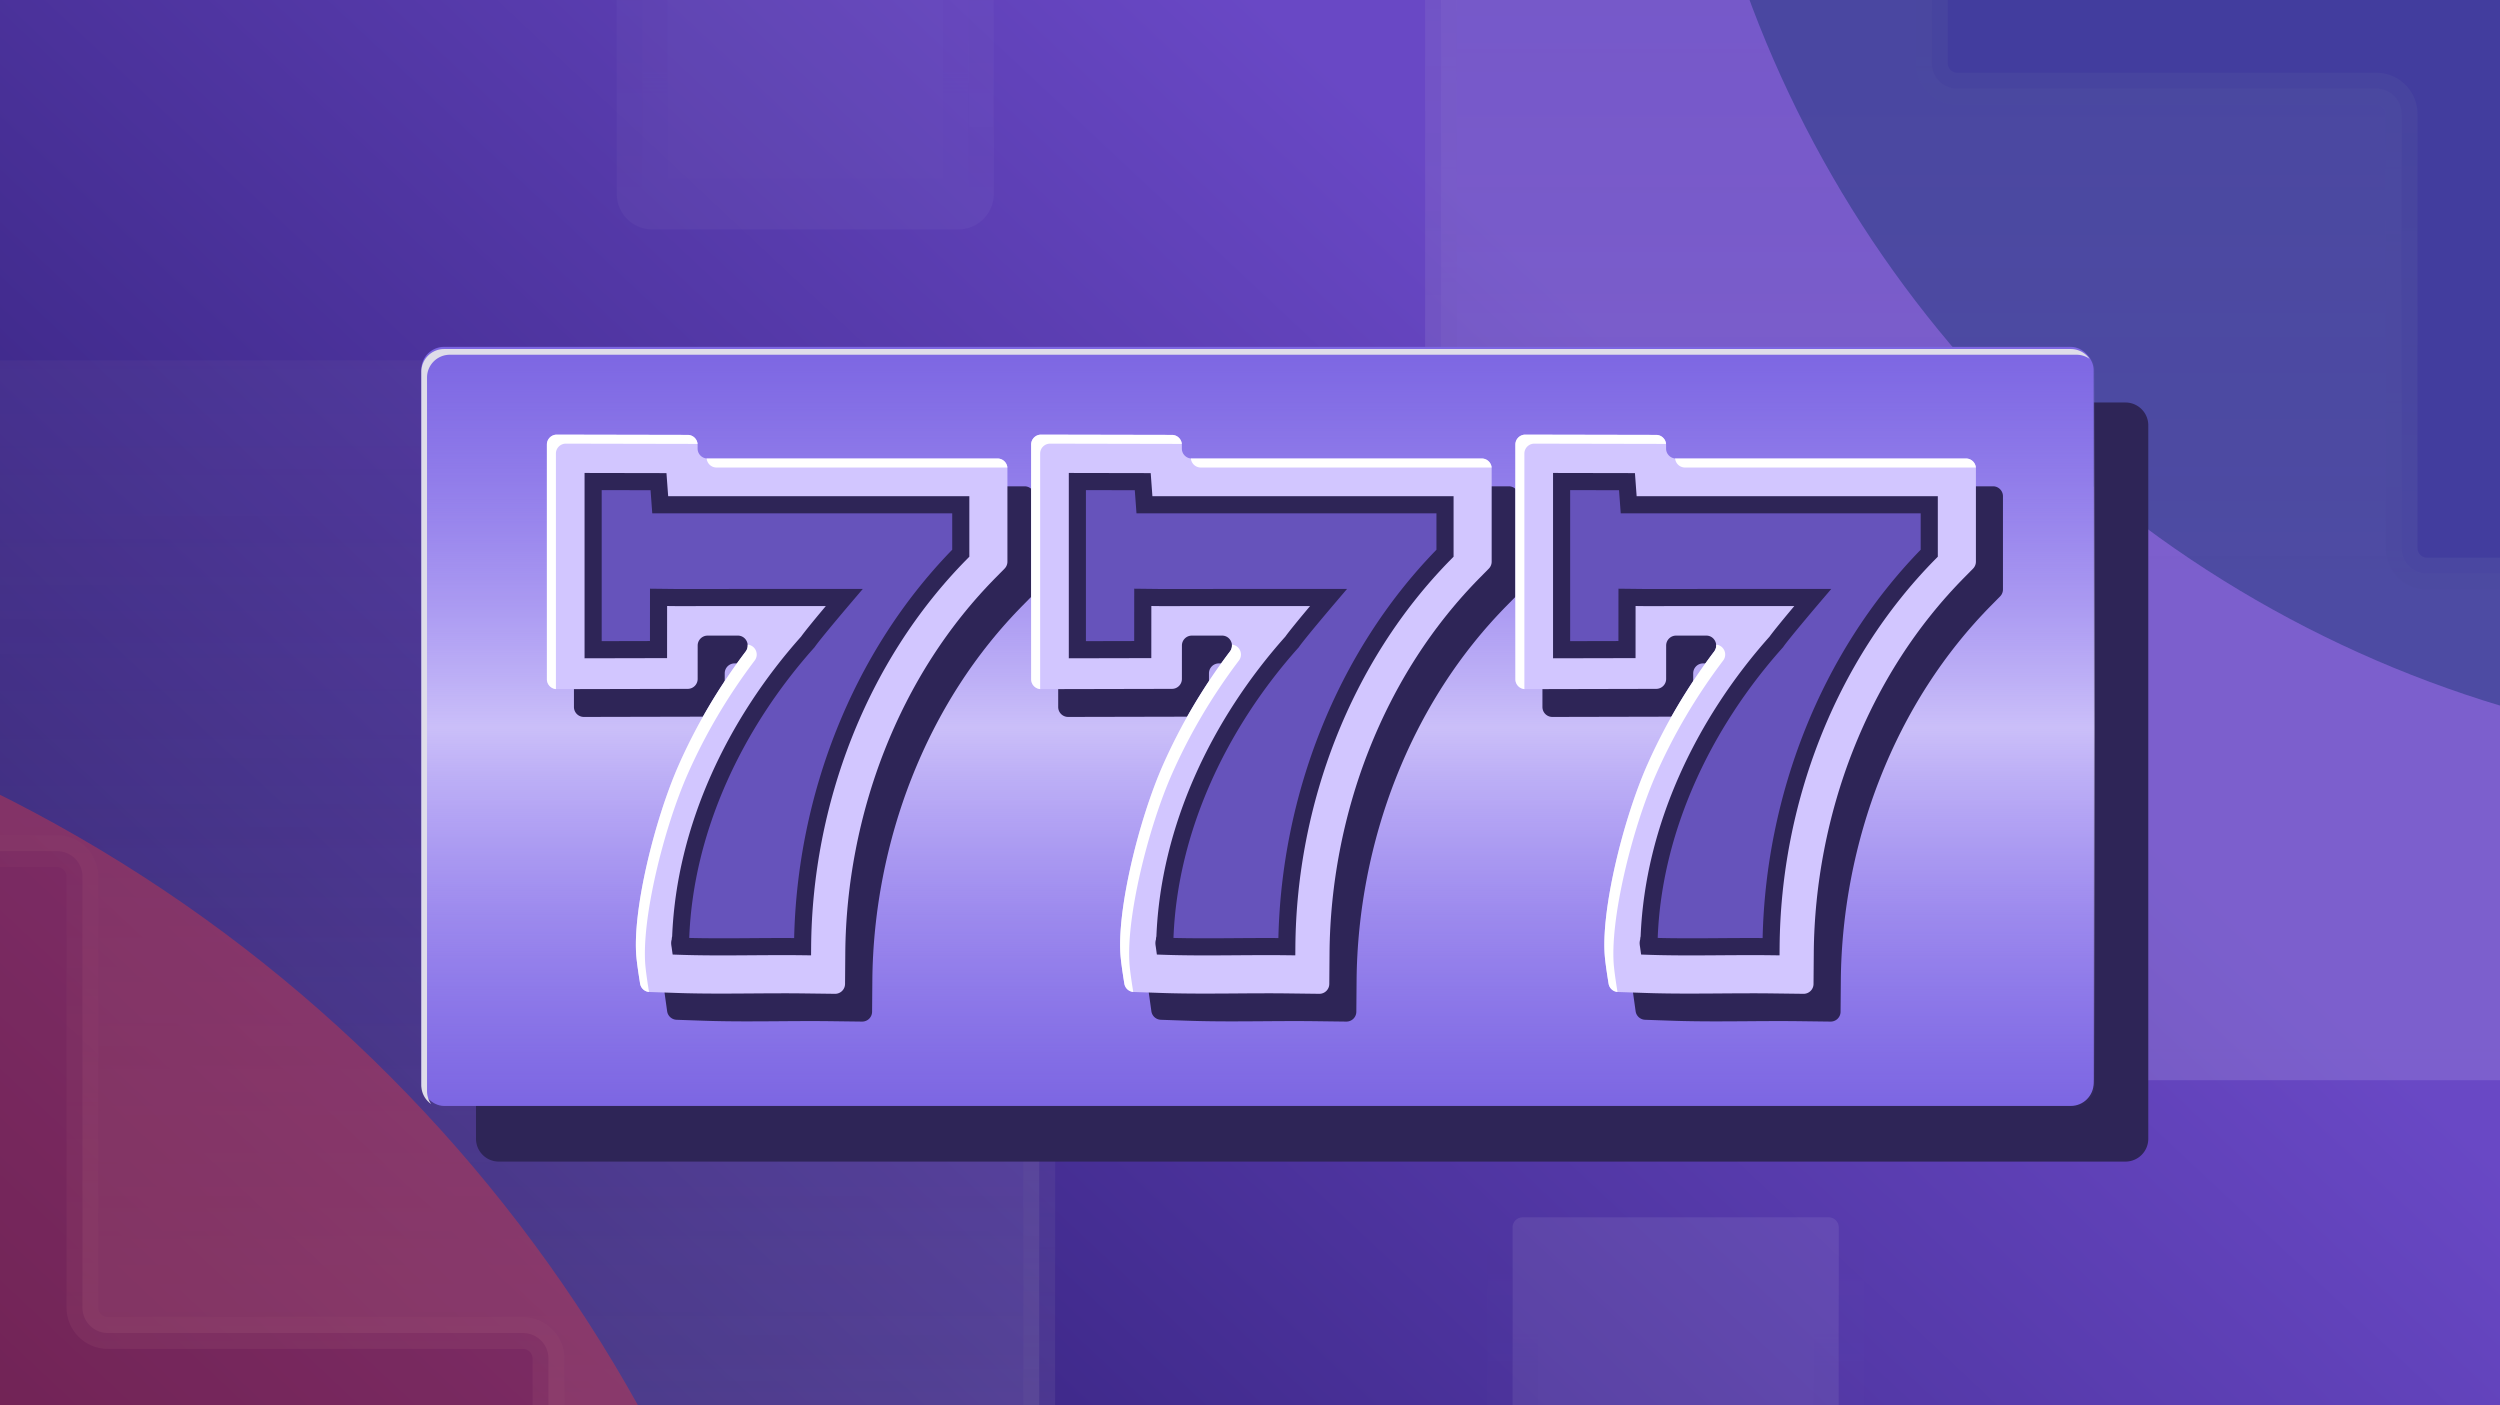
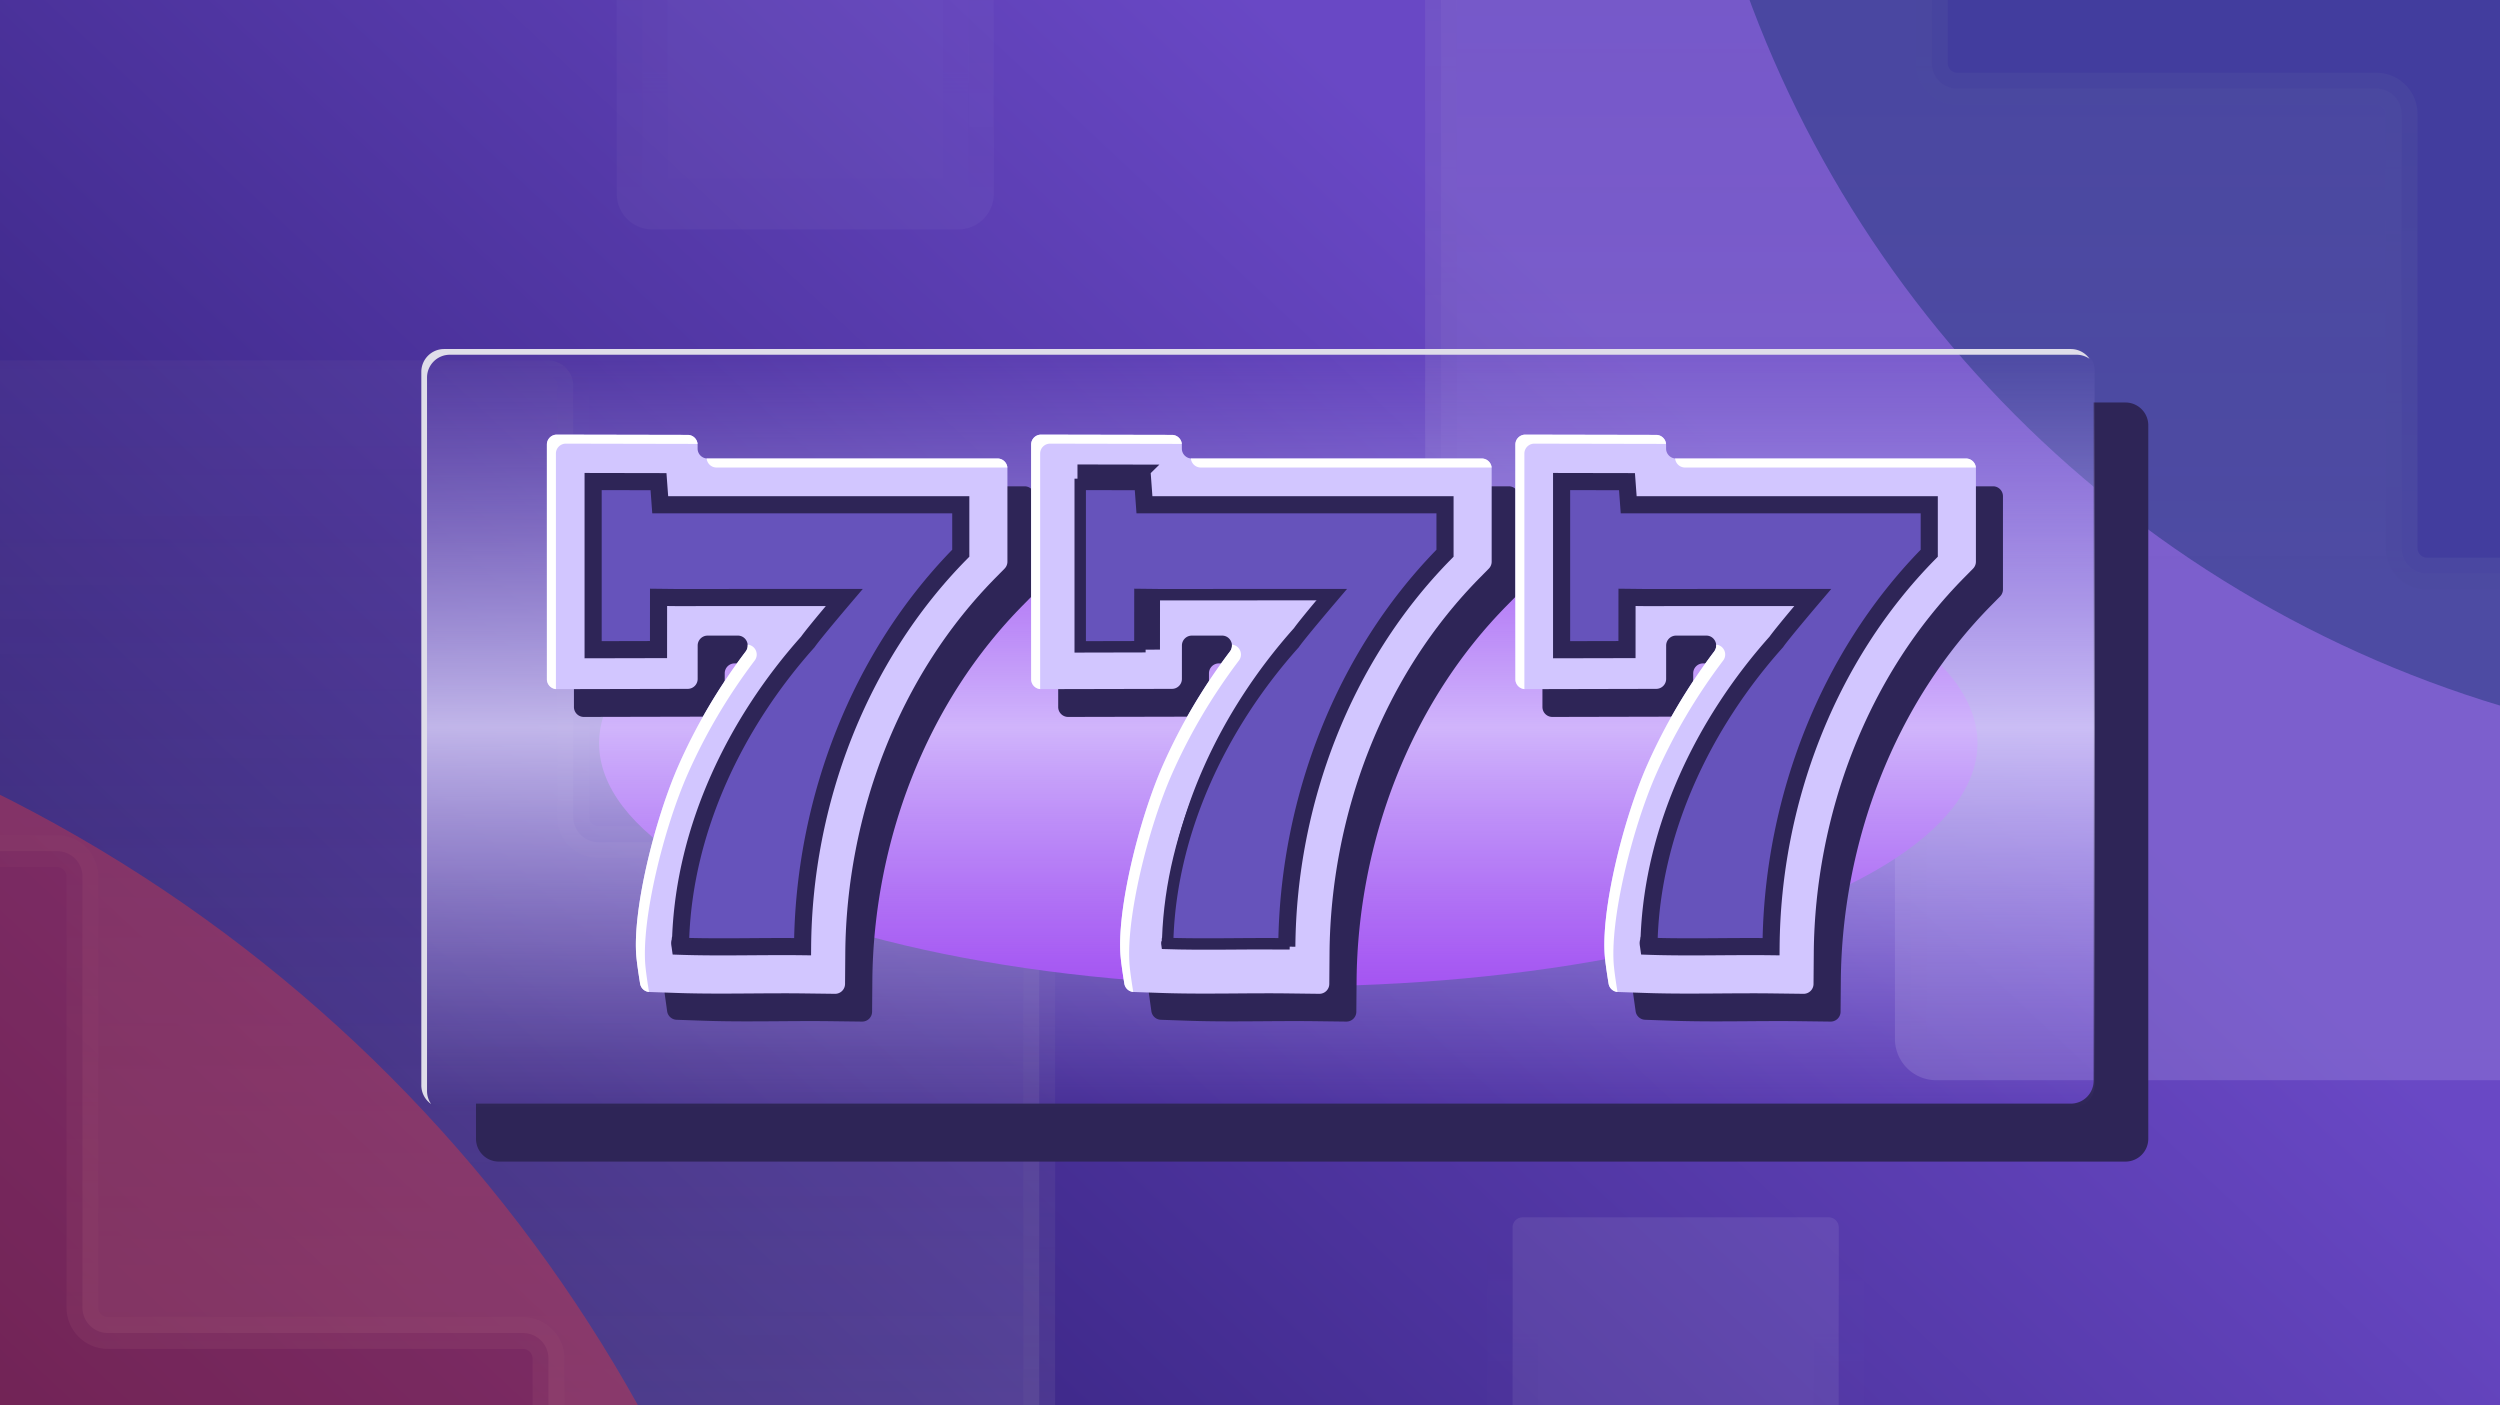
<svg xmlns="http://www.w3.org/2000/svg" width="555" height="312" fill="none">
  <g clip-path="url(#a)">
    <g clip-path="url(#b)">
      <path d="M-3.77-2.826h560.761v315.428H-3.769V-2.826z" fill="url(#c)" />
      <g opacity=".4">
        <g style="mix-blend-mode:overlay">
          <path d="M-34.592 348.023a2.23 2.23 0 002.231 2.231h99.175a2.23 2.23 0 012.23 2.23v86.583a2.23 2.23 0 01-2.23 2.231h-99.175a2.23 2.23 0 00-2.23 2.23v102.701a2.23 2.23 0 01-2.231 2.231h-83.961a2.23 2.23 0 01-2.23-2.231V443.528a2.23 2.23 0 00-2.231-2.23h-100.048a2.231 2.231 0 01-2.23-2.231v-86.583a2.23 2.23 0 012.23-2.23h100.048a2.231 2.231 0 002.231-2.231V245.331a2.23 2.23 0 012.23-2.231h83.96a2.23 2.23 0 012.231 2.231v102.692z" fill="url(#d)" />
-           <path d="M-32.36 350.254v5.652h99.174v-11.305h-99.175v5.653zm101.404 2.23h-5.653v86.583h11.306v-86.583h-5.653zm-2.23 88.814v-5.653h-99.175v11.305h99.175v-5.652zm-101.406 2.23h-5.652v102.701h11.305V443.528h-5.653zm-2.23 104.932v-5.653h-83.961v11.305h83.96v-5.652zm-86.191-2.231h5.652V443.528h-11.305v102.701h5.653zm-2.231-104.931v-5.653h-100.048v11.305h100.048v-5.652zm-102.278-2.231h5.653v-86.583h-11.306v86.583h5.653zm2.23-88.813v5.652h100.048v-11.305h-100.048v5.653zm102.279-2.231h5.652V245.331h-11.305v102.692h5.653zm2.23-104.923v5.653h83.96v-11.305h-83.96v5.652zm86.191 2.231h-5.652v102.692h11.305V245.331h-5.653zm-2.23-2.231v5.653a3.422 3.422 0 01-3.422-3.422h11.305a7.883 7.883 0 00-7.883-7.883v5.652zm-86.191 2.231h5.652a3.422 3.422 0 01-3.422 3.422v-11.305a7.883 7.883 0 00-7.883 7.883h5.653zm-2.231 104.923v5.652a7.883 7.883 0 007.883-7.883h-11.305a3.422 3.422 0 013.422-3.422v5.653zm-102.278 2.23h5.653a3.423 3.423 0 01-3.423 3.422v-11.305a7.883 7.883 0 00-7.883 7.883h5.653zm2.23 88.814v-5.653a3.423 3.423 0 013.423 3.422h-11.306a7.883 7.883 0 007.883 7.883v-5.652zm102.279 2.23h5.652a7.883 7.883 0 00-7.883-7.883v11.305a3.422 3.422 0 01-3.422-3.422h5.653zm2.23 104.932v-5.653a3.422 3.422 0 013.422 3.422h-11.305a7.883 7.883 0 007.883 7.883v-5.652zm86.191-2.231h-5.652a3.422 3.422 0 013.422-3.422v11.305a7.883 7.883 0 007.883-7.883h-5.653zm2.231-104.931v-5.653a7.883 7.883 0 00-7.883 7.883h11.305a3.422 3.422 0 01-3.422 3.422v-5.652zm101.405-2.231h-5.653a3.422 3.422 0 013.423-3.422v11.305a7.883 7.883 0 007.883-7.883h-5.653zm-2.23-88.813v5.652a3.422 3.422 0 01-3.423-3.422h11.306a7.883 7.883 0 00-7.883-7.883v5.653zm-99.175 0v-5.653a3.422 3.422 0 013.422 3.422h-11.305a7.883 7.883 0 007.883 7.883v-5.652z" fill="url(#e)" />
        </g>
        <g style="mix-blend-mode:overlay" opacity=".2">
          <path d="M408.198 355.761c0 1.232.999 2.231 2.231 2.231h80.399a2.23 2.23 0 012.231 2.23v70.087a2.231 2.231 0 01-2.231 2.231h-80.399a2.23 2.23 0 00-2.231 2.23v83.283a2.23 2.23 0 01-2.23 2.231h-67.94a2.231 2.231 0 01-2.231-2.231V434.77a2.23 2.23 0 00-2.231-2.23h-81.111a2.23 2.23 0 01-2.23-2.231v-70.087a2.23 2.23 0 012.23-2.23h81.111a2.231 2.231 0 002.231-2.231v-83.28c0-1.232.999-2.231 2.231-2.231h67.94a2.23 2.23 0 012.23 2.231v83.28z" fill="#fff" />
          <path d="M410.429 357.992v5.652h80.399v-11.305h-80.399v5.653zm82.63 2.23h-5.653v70.087h11.306v-70.087h-5.653zm-2.231 72.318v-5.653h-80.399v11.305h80.399v-5.652zm-82.63 2.23h-5.652v83.283h11.305V434.77h-5.653zm-2.23 85.514v-5.653h-67.94v11.305h67.94v-5.652zm-70.171-2.231h5.653V434.77h-11.306v83.283h5.653zm-2.231-85.513v-5.653h-81.111v11.305h81.111v-5.652zm-83.341-2.231h5.653v-70.087h-11.306v70.087h5.653zm2.23-72.317v5.652h81.111v-11.305h-81.111v5.653zm83.342-2.231h5.653v-83.28h-11.306v83.28h5.653zm2.231-85.511v5.653h67.94v-11.305h-67.94v5.652zm70.17 2.231h-5.652v83.28h11.305v-83.28h-5.653zm-2.23-2.231v5.653a3.422 3.422 0 01-3.422-3.422h11.305a7.883 7.883 0 00-7.883-7.883v5.652zm-70.171 2.231h5.653a3.422 3.422 0 01-3.422 3.422v-11.305a7.883 7.883 0 00-7.884 7.883h5.653zm-2.231 85.511v5.652a7.883 7.883 0 007.884-7.883h-11.306a3.422 3.422 0 013.422-3.422v5.653zm-83.341 2.23h5.653a3.423 3.423 0 01-3.423 3.422v-11.305a7.883 7.883 0 00-7.883 7.883h5.653zm2.23 72.318v-5.653a3.423 3.423 0 013.423 3.422h-11.306a7.883 7.883 0 007.883 7.883v-5.652zm83.342 2.23h5.653a7.883 7.883 0 00-7.884-7.883v11.305a3.422 3.422 0 01-3.422-3.422h5.653zm2.231 85.514v-5.653a3.422 3.422 0 013.422 3.422h-11.306a7.883 7.883 0 007.884 7.883v-5.652zm70.17-2.231h-5.652a3.422 3.422 0 013.422-3.422v11.305a7.883 7.883 0 007.883-7.883h-5.653zm2.231-85.513v-5.653a7.883 7.883 0 00-7.883 7.883h11.305a3.422 3.422 0 01-3.422 3.422v-5.652zm82.63-2.231h-5.653a3.422 3.422 0 013.422-3.422v11.305a7.883 7.883 0 007.884-7.883h-5.653zm-2.231-72.317v5.652a3.422 3.422 0 01-3.422-3.422h11.306a7.883 7.883 0 00-7.884-7.883v5.653zm-80.399 0v-5.653a3.422 3.422 0 013.422 3.422h-11.305a7.883 7.883 0 007.883 7.883v-5.652z" fill="url(#f)" />
        </g>
        <g style="mix-blend-mode:overlay" opacity=".8">
          <path d="M23.947 295.928a5.646 5.646 0 01-5.646-5.646v-95.684a5.646 5.646 0 00-5.647-5.646h-182.85a5.646 5.646 0 00-5.646 5.646v95.684a5.646 5.646 0 01-5.646 5.646h-93.005a5.647 5.647 0 00-5.647 5.647v187.464a5.646 5.646 0 005.647 5.646h93.005a5.646 5.646 0 015.646 5.647v96.351a5.646 5.646 0 005.646 5.646h182.85a5.646 5.646 0 005.647-5.646v-96.351a5.647 5.647 0 015.646-5.647h92.16a5.646 5.646 0 005.647-5.646V301.575a5.647 5.647 0 00-5.647-5.647h-92.16zM230.705 597.99a5.646 5.646 0 01-5.646 5.647h-92.16a5.646 5.646 0 00-5.647 5.646v96.351a5.646 5.646 0 01-5.646 5.647h-400.753a5.647 5.647 0 01-5.647-5.647v-96.351a5.646 5.646 0 00-5.646-5.646h-93.005a5.646 5.646 0 01-5.646-5.647V192.623a5.646 5.646 0 015.646-5.646h93.005a5.646 5.646 0 005.646-5.647V85.646A5.647 5.647 0 01-279.147 80h400.753a5.646 5.646 0 015.646 5.646v95.684a5.647 5.647 0 005.647 5.647h92.16a5.646 5.646 0 015.646 5.646V597.99z" fill="url(#g)" />
          <path d="M23.947 295.928a5.646 5.646 0 01-5.646-5.646v-95.684a5.646 5.646 0 00-5.647-5.646h-182.85a5.646 5.646 0 00-5.646 5.646v95.684a5.646 5.646 0 01-5.646 5.646h-93.005a5.647 5.647 0 00-5.647 5.647v187.464a5.646 5.646 0 005.647 5.646h93.005a5.646 5.646 0 015.646 5.647v96.351a5.646 5.646 0 005.646 5.646h182.85a5.646 5.646 0 005.647-5.646v-96.351a5.647 5.647 0 015.646-5.647h92.16a5.646 5.646 0 005.647-5.646V301.575a5.647 5.647 0 00-5.647-5.647h-92.16zM230.705 597.99a5.646 5.646 0 01-5.646 5.647h-92.16a5.646 5.646 0 00-5.647 5.646v96.351a5.646 5.646 0 01-5.646 5.647h-400.753a5.647 5.647 0 01-5.647-5.647v-96.351a5.646 5.646 0 00-5.646-5.646h-93.005a5.646 5.646 0 01-5.646-5.647V192.623a5.646 5.646 0 015.646-5.646h93.005a5.646 5.646 0 005.646-5.647V85.646A5.647 5.647 0 01-279.147 80h400.753a5.646 5.646 0 015.646 5.646v95.684a5.647 5.647 0 005.647 5.647h92.16a5.646 5.646 0 015.646 5.646V597.99z" stroke="url(#h)" stroke-width="7.058" />
        </g>
      </g>
      <g opacity=".2">
        <g style="mix-blend-mode:overlay">
-           <path d="M674.408-126.977a2.23 2.23 0 002.231 2.23h99.175a2.23 2.23 0 012.23 2.231v86.583a2.23 2.23 0 01-2.23 2.23h-99.175a2.23 2.23 0 00-2.231 2.231v102.7a2.23 2.23 0 01-2.23 2.232h-83.961a2.23 2.23 0 01-2.23-2.231V-31.472a2.23 2.23 0 00-2.231-2.23H483.708a2.23 2.23 0 01-2.23-2.231v-86.583c0-1.232.999-2.231 2.23-2.231h100.048a2.23 2.23 0 002.231-2.23v-102.692a2.23 2.23 0 012.23-2.231h83.961a2.23 2.23 0 012.23 2.231v102.692z" fill="url(#i)" />
          <path d="M676.639-124.747v5.653h99.175v-11.305h-99.175v5.652zm101.405 2.231h-5.653v86.583h11.306v-86.583h-5.653zm-2.23 88.813v-5.652h-99.175v11.305h99.175v-5.653zm-101.406 2.231h-5.652v102.7h11.305v-102.7h-5.653zm-2.23 104.931v-5.652h-83.961v11.305h83.961V73.46zm-86.191-2.23h5.652V-31.472h-11.305v102.7h5.653zm-2.231-104.932v-5.652H483.708v11.305h100.048v-5.653zm-102.278-2.23h5.653v-86.583h-11.306v86.583h5.653zm2.23-88.814v5.653h100.048v-11.305H483.708v5.652zm102.279-2.23h5.652v-102.692h-11.305v102.692h5.653zm2.23-104.923v5.653h83.961v-11.306h-83.961v5.653zm86.191 2.231h-5.652v102.692h11.305v-102.692h-5.653zm-2.23-2.231v5.653a3.422 3.422 0 01-3.422-3.422h11.305a7.883 7.883 0 00-7.883-7.884v5.653zm-86.191 2.231h5.652a3.422 3.422 0 01-3.422 3.422v-11.306a7.883 7.883 0 00-7.883 7.884h5.653zm-2.231 104.922v5.653a7.883 7.883 0 007.883-7.883h-11.305a3.422 3.422 0 013.422-3.422v5.652zm-102.278 2.231h5.653a3.423 3.423 0 01-3.423 3.422v-11.305a7.883 7.883 0 00-7.883 7.883h5.653zm2.23 88.813v-5.652a3.423 3.423 0 013.423 3.422h-11.306a7.884 7.884 0 007.883 7.883v-5.653zm102.279 2.231h5.652a7.883 7.883 0 00-7.883-7.883v11.305a3.422 3.422 0 01-3.422-3.422h5.653zm2.23 104.931v-5.652a3.422 3.422 0 013.422 3.422h-11.305a7.883 7.883 0 007.883 7.883V73.46zm86.191-2.23h-5.652a3.422 3.422 0 013.422-3.422v11.305a7.883 7.883 0 007.883-7.883h-5.653zm2.231-104.932v-5.652a7.883 7.883 0 00-7.883 7.883h11.305a3.422 3.422 0 01-3.422 3.422v-5.653zm101.405-2.23h-5.653a3.423 3.423 0 013.423-3.422v11.305a7.884 7.884 0 007.883-7.883h-5.653zm-2.23-88.814v5.653a3.423 3.423 0 01-3.423-3.422h11.306a7.883 7.883 0 00-7.883-7.883v5.652zm-99.175 0v-5.652a3.422 3.422 0 013.422 3.422h-11.305a7.883 7.883 0 007.883 7.883v-5.653z" fill="url(#j)" />
        </g>
        <g style="mix-blend-mode:overlay" opacity=".2">
          <path d="M214.976-119.24a2.23 2.23 0 002.231 2.23h80.398c1.232 0 2.231.999 2.231 2.231v70.087a2.23 2.23 0 01-2.231 2.231h-80.398a2.23 2.23 0 00-2.231 2.23v83.284a2.23 2.23 0 01-2.23 2.23h-67.941a2.23 2.23 0 01-2.231-2.23V-40.23a2.23 2.23 0 00-2.231-2.23H59.231A2.23 2.23 0 0157-44.693v-70.087a2.23 2.23 0 012.23-2.231h81.113a2.23 2.23 0 002.231-2.23v-83.281c0-1.232.999-2.231 2.231-2.231h67.941a2.23 2.23 0 012.23 2.231v83.281z" fill="#fff" />
          <path d="M217.207-117.01v5.653h80.398v-11.306h-80.398v5.653zm82.629 2.231h-5.653v70.087h11.306v-70.087h-5.653zm-2.231 72.318v-5.653h-80.398v11.306h80.398v-5.653zm-82.629 2.23h-5.652v83.284h11.305V-40.23h-5.653zm-2.23 85.514V39.63h-67.941v11.306h67.941v-5.653zm-70.172-2.23h5.653V-40.23h-11.306v83.283h5.653zm-2.231-85.514v-5.653H59.231v11.306h81.112v-5.653zM57-44.69h5.653v-70.088H51.347v70.087H57zm2.23-72.319v5.653h81.113v-11.306H59.231v5.653zm83.344-2.23h5.653v-83.281h-11.306v83.281h5.653zm2.231-85.512v5.653h67.941v-11.306h-67.941v5.653zm70.171 2.231h-5.652v83.281h11.305v-83.281h-5.653zm-2.23-2.231v5.653a3.422 3.422 0 01-3.422-3.422h11.305a7.883 7.883 0 00-7.883-7.884v5.653zm-70.172 2.231h5.653a3.422 3.422 0 01-3.422 3.422v-11.306a7.884 7.884 0 00-7.884 7.884h5.653zm-2.231 85.511v5.653a7.884 7.884 0 007.884-7.883h-11.306a3.423 3.423 0 013.422-3.423v5.653zM57-114.779h5.653a3.422 3.422 0 01-3.422 3.422v-11.306a7.884 7.884 0 00-7.884 7.884H57zm2.23 72.318v-5.653a3.422 3.422 0 013.423 3.422H51.347a7.883 7.883 0 007.883 7.884v-5.653zm83.344 2.23h5.653a7.884 7.884 0 00-7.884-7.883v11.306a3.422 3.422 0 01-3.422-3.422h5.653zm2.231 85.514V39.63a3.422 3.422 0 013.422 3.423h-11.306a7.884 7.884 0 007.884 7.883v-5.653zm70.171-2.23h-5.652a3.422 3.422 0 013.422-3.423v11.306a7.883 7.883 0 007.883-7.883h-5.653zm2.231-85.514v-5.653a7.883 7.883 0 00-7.883 7.884h11.305a3.422 3.422 0 01-3.422 3.422v-5.653zm82.629-2.23h-5.653a3.422 3.422 0 013.422-3.423v11.306a7.884 7.884 0 007.884-7.884h-5.653zm-2.231-72.319v5.653a3.422 3.422 0 01-3.422-3.422h11.306a7.884 7.884 0 00-7.884-7.884v5.653zm-80.398 0v-5.653a3.423 3.423 0 013.422 3.423h-11.305a7.883 7.883 0 007.883 7.883v-5.653z" fill="url(#k)" />
        </g>
        <g style="mix-blend-mode:overlay" opacity=".8">
          <path d="M732.947-179.072a5.646 5.646 0 01-5.646-5.646v-95.684a5.646 5.646 0 00-5.647-5.646h-182.85a5.646 5.646 0 00-5.646 5.646v95.684a5.646 5.646 0 01-5.646 5.646h-93.005a5.647 5.647 0 00-5.647 5.647V14.039a5.647 5.647 0 005.647 5.646h93.005a5.646 5.646 0 015.646 5.646v96.352a5.646 5.646 0 005.646 5.646h182.85a5.646 5.646 0 005.647-5.646V25.331a5.646 5.646 0 015.646-5.646h92.16a5.647 5.647 0 005.647-5.646v-187.464a5.647 5.647 0 00-5.647-5.647h-92.16zM939.705 122.99a5.646 5.646 0 01-5.646 5.647h-92.16a5.646 5.646 0 00-5.647 5.646v96.351a5.646 5.646 0 01-5.646 5.647H429.853a5.647 5.647 0 01-5.647-5.647v-96.351a5.646 5.646 0 00-5.646-5.646h-93.005a5.646 5.646 0 01-5.646-5.647v-405.367a5.646 5.646 0 015.646-5.646h93.005a5.646 5.646 0 005.646-5.647v-95.684a5.646 5.646 0 015.647-5.646h400.753a5.646 5.646 0 015.646 5.646v95.684a5.647 5.647 0 005.647 5.647h92.16a5.646 5.646 0 015.646 5.646V122.99z" fill="url(#l)" />
          <path d="M732.947-179.072a5.646 5.646 0 01-5.646-5.646v-95.684a5.646 5.646 0 00-5.647-5.646h-182.85a5.646 5.646 0 00-5.646 5.646v95.684a5.646 5.646 0 01-5.646 5.646h-93.005a5.647 5.647 0 00-5.647 5.647V14.039a5.647 5.647 0 005.647 5.646h93.005a5.646 5.646 0 015.646 5.646v96.352a5.646 5.646 0 005.646 5.646h182.85a5.646 5.646 0 005.647-5.646V25.331a5.646 5.646 0 015.646-5.646h92.16a5.647 5.647 0 005.647-5.646v-187.464a5.647 5.647 0 00-5.647-5.647h-92.16zM939.705 122.99a5.646 5.646 0 01-5.646 5.647h-92.16a5.646 5.646 0 00-5.647 5.646v96.351a5.646 5.646 0 01-5.646 5.647H429.853a5.647 5.647 0 01-5.647-5.647v-96.351a5.646 5.646 0 00-5.646-5.646h-93.005a5.646 5.646 0 01-5.646-5.647v-405.367a5.646 5.646 0 015.646-5.646h93.005a5.646 5.646 0 005.646-5.647v-95.684a5.646 5.646 0 015.647-5.646h400.753a5.646 5.646 0 015.646 5.646v95.684a5.647 5.647 0 005.647 5.647h92.16a5.646 5.646 0 015.646 5.646V122.99z" stroke="url(#m)" stroke-width="7.058" />
        </g>
      </g>
      <g opacity=".4" filter="url(#n)">
        <circle cx="629.204" cy="-89.204" r="256.796" fill="#072C64" />
      </g>
      <g style="mix-blend-mode:soft-light" opacity=".4" filter="url(#o)">
        <circle cx="-148.706" cy="473.602" r="332.294" fill="#E3373D" />
      </g>
    </g>
    <g filter="url(#p)">
      <ellipse cx="286" cy="165" rx="153" ry="54" fill="#9933ED" />
    </g>
    <path d="M471.852 89.355a5.068 5.068 0 015.068 5.068v158.383a5.068 5.068 0 01-5.068 5.068H110.74a5.07 5.07 0 01-5.069-5.068v-7.801h354.044a5.07 5.07 0 005.069-5.068V89.354h7.068z" fill="#2E2557" />
-     <rect x="93.535" y="77" width="371.249" height="168.519" rx="5.068" fill="#7C66E2" />
    <rect opacity=".8" x="94" y="77" width="371" height="169" rx="5.068" fill="url(#q)" />
    <path d="M459.716 77.485c1.723 0 3.244.862 4.16 2.176a5.046 5.046 0 00-2.894-.908H99.87A5.068 5.068 0 0094.8 83.82v158.383c0 1.075.336 2.072.907 2.892a5.061 5.061 0 01-2.173-4.158V82.554c0-2.8 2.27-5.069 5.068-5.069h361.113z" fill="#DFDDE9" />
    <path d="M184.248 226.704a340.79 340.79 0 00-4.349-.024c-2.276 0-4.625.016-6.898.033a956.79 956.79 0 01-7.021.033c-3.848 0-6.964-.046-9.805-.146l-5.967-.209a2.2 2.2 0 01-2.104-1.895l-.805-5.74c-.235-1.426-.222-2.766.033-4.018l.024-.18a1.6 1.6 0 00.019-.198c.595-12.828 3.721-25.722 9.296-38.347 3.911-8.854 8.897-17.299 14.875-25.21 1.098-1.454.067-3.534-1.755-3.534l-6.7.004a2.202 2.202 0 00-2.202 2.202l-.004 7.417a2.203 2.203 0 01-2.198 2.203l-29.063.065a2.204 2.204 0 01-2.208-2.203v-52.096c0-1.219.99-2.204 2.208-2.202l29.052.059a2.202 2.202 0 012.198 2.199v.843a2.206 2.206 0 002.204 2.199h64.373c1.217 0 2.203.985 2.203 2.202v20.694c0 .579-.228 1.136-.634 1.548l-1.975 2.003c-10.561 10.709-18.862 23.611-24.673 38.351-5.577 14.15-8.589 29.681-8.711 44.917l-.056 6.935a2.202 2.202 0 01-2.23 2.185l-7.127-.09z" fill="#2E2557" />
    <path d="M178.243 220.536a341.06 341.06 0 00-4.35-.024c-2.276 0-4.625.017-6.897.033-2.303.017-4.682.033-7.022.033-3.848 0-6.964-.046-9.804-.146l-5.968-.209a2.202 2.202 0 01-2.104-1.895s-.582-3.487-.805-5.74c-1.009-10.241 4.046-30.682 9.372-42.743 3.911-8.854 8.897-17.299 14.875-25.21 1.099-1.454.067-3.534-1.755-3.534l-6.699.004a2.202 2.202 0 00-2.203 2.202l-.003 7.417a2.204 2.204 0 01-2.199 2.203l-29.062.065a2.204 2.204 0 01-2.208-2.203V98.693c0-1.218.989-2.204 2.208-2.202l29.051.059a2.203 2.203 0 012.199 2.199v.843a2.205 2.205 0 002.204 2.199h64.373a2.2 2.2 0 012.202 2.202v20.695c0 .578-.227 1.135-.634 1.547l-1.975 2.003c-10.561 10.709-18.862 23.611-24.672 38.351-5.577 14.15-8.59 29.682-8.712 44.917l-.055 6.935a2.205 2.205 0 01-2.231 2.186l-7.126-.091z" fill="#D2C6FF" />
    <path d="M146.568 112.058h66.724v10.752c-22.793 23.111-34.865 55.493-35.121 87.352-8.988-.112-18.441.21-27.184-.097-.05-.363-.173-.837.006-1.074.193-.256-.087-.456.11-.682.87-24.26 12.043-47.676 28.235-65.802 1.368-1.977 8.093-9.868 8.093-9.868l-37.413.018-3.821-.045-.007 11.593-14.517.033v-37.337l14.517.029.377 5.128h.001z" fill="#6653BB" stroke="#2E2557" stroke-width="1.267" />
    <path d="M147.955 105.032l.378 5.126h66.86v13.432l-.547.555c-22.413 22.725-34.322 54.618-34.575 86.032l-.015 1.91-1.909-.024c-8.826-.11-18.493.208-27.226-.099l-1.596-.055-.22-1.582c-.009-.067-.017-.109-.04-.251-.017-.111-.043-.274-.057-.452a2.862 2.862 0 01.123-1.107c0-.061-.001-.127.005-.197.011-.139.037-.288.083-.443.985-24.624 12.324-48.274 28.632-66.559.804-1.132 2.821-3.587 4.587-5.704.307-.368.611-.727.901-1.073l-33.343.016-1.899-.022-.008 11.567-18.317.041v-41.146l18.183.035zm-14.381 37.301l10.715-.025.009-11.619 5.72.067 41.532-.02-2.672 3.136-.002.001-.003.005-.014.016-.056.066-.215.252-.778.918c-.65.769-1.53 1.814-2.453 2.919-1.879 2.253-3.833 4.639-4.455 5.54l-.067.096-.08.088c-15.925 17.826-26.853 40.773-27.746 64.449 7.558.188 15.443-.025 23.291.025.708-31.432 12.724-63.214 35.091-86.208v-8.08H144.8l-.377-5.133-10.849-.021v33.528zM291.75 226.704a340.79 340.79 0 00-4.349-.024c-2.276 0-4.625.016-6.897.033-2.303.017-4.683.033-7.022.033-3.848 0-6.964-.046-9.804-.146l-5.968-.209a2.202 2.202 0 01-2.104-1.895l-.805-5.74c-.234-1.426-.222-2.766.034-4.018l.024-.18a1.82 1.82 0 00.018-.198c.596-12.828 3.721-25.722 9.296-38.347 3.911-8.854 8.897-17.299 14.875-25.21 1.099-1.454.067-3.534-1.755-3.534l-6.699.004a2.202 2.202 0 00-2.203 2.202l-.003 7.417a2.204 2.204 0 01-2.199 2.203l-29.062.065a2.204 2.204 0 01-2.208-2.203v-52.096c0-1.219.989-2.204 2.208-2.202l29.051.059a2.201 2.201 0 012.198 2.199v.843a2.206 2.206 0 002.205 2.199h64.373c1.216 0 2.202.985 2.202 2.202v20.694c0 .579-.227 1.136-.634 1.548l-1.975 2.003c-10.561 10.709-18.862 23.611-24.672 38.351-5.578 14.15-8.59 29.681-8.712 44.917l-.056 6.935a2.202 2.202 0 01-2.23 2.185l-7.127-.09z" fill="#2E2557" />
    <path d="M285.745 220.536a341.004 341.004 0 00-4.349-.024c-2.277 0-4.625.016-6.898.033a956.79 956.79 0 01-7.021.033c-3.849 0-6.965-.046-9.805-.146l-5.967-.209a2.203 2.203 0 01-2.105-1.895s-.582-3.487-.804-5.74c-1.01-10.241 4.045-30.682 9.372-42.743 3.911-8.854 8.896-17.299 14.875-25.21 1.098-1.454.066-3.534-1.755-3.534l-6.7.004a2.2 2.2 0 00-2.202 2.202l-.004 7.417a2.204 2.204 0 01-2.199 2.203l-29.062.065a2.204 2.204 0 01-2.208-2.203V98.693c0-1.218.989-2.204 2.208-2.202l29.051.059a2.203 2.203 0 012.199 2.199v.843a2.205 2.205 0 002.204 2.199h64.373a2.2 2.2 0 012.202 2.202v20.695c0 .578-.227 1.135-.634 1.547l-1.975 2.003c-10.561 10.709-18.862 23.611-24.672 38.351-5.577 14.15-8.59 29.682-8.712 44.917l-.055 6.935a2.203 2.203 0 01-2.23 2.185l-7.127-.09z" fill="#D2C6FF" />
    <path d="M254.07 112.058h66.723v10.752c-22.793 23.111-34.865 55.493-35.121 87.352-8.988-.112-18.441.21-27.183-.097-.051-.363-.174-.837.005-1.074.193-.256-.087-.456.11-.682.87-24.26 12.043-47.676 28.236-65.802 1.367-1.977 8.092-9.868 8.092-9.868l-37.412.018-3.822-.045-.007 11.593-14.517.033v-37.337l14.517.029.377 5.128h.002z" fill="#6653BB" stroke="#2E2557" stroke-width="1.267" />
-     <path d="M255.457 105.032l.377 5.126h66.86v13.432l-.547.555c-22.413 22.725-34.322 54.618-34.575 86.032l-.014 1.91-1.91-.024c-8.826-.11-18.493.208-27.225-.099l-1.597-.055-.22-1.582c-.009-.067-.017-.109-.039-.251a5.127 5.127 0 01-.057-.452 2.835 2.835 0 01.122-1.107c0-.061-.001-.127.005-.197.011-.139.037-.288.083-.443.985-24.624 12.324-48.274 28.633-66.559.803-1.132 2.82-3.587 4.587-5.704.306-.368.61-.727.9-1.073l-33.343.016-1.899-.022-.008 11.567-18.316.041v-41.146l18.183.035zm-14.382 37.301l10.715-.025.009-11.619 5.72.067 41.532-.02-2.672 3.136-.001.001-.004.005-.014.016-.055.066-.216.252-.778.918c-.65.769-1.53 1.814-2.453 2.919-1.879 2.253-3.833 4.639-4.455 5.54l-.067.096-.079.088c-15.926 17.826-26.854 40.773-27.747 64.449 7.559.188 15.443-.025 23.291.025.709-31.432 12.725-63.214 35.092-86.208v-8.08h-66.592l-.377-5.133-10.849-.021v33.528zM399.251 226.704a340.79 340.79 0 00-4.349-.024c-2.276 0-4.625.016-6.897.033-2.303.017-4.683.033-7.022.033-3.848 0-6.964-.046-9.804-.146l-5.968-.209a2.202 2.202 0 01-2.104-1.895l-.805-5.74c-.235-1.426-.222-2.766.034-4.018l.024-.18a1.82 1.82 0 00.018-.198c.596-12.828 3.721-25.722 9.296-38.347 3.911-8.854 8.897-17.299 14.875-25.21 1.099-1.454.067-3.534-1.755-3.534l-6.699.004a2.202 2.202 0 00-2.203 2.202l-.004 7.417a2.203 2.203 0 01-2.198 2.203l-29.062.065a2.204 2.204 0 01-2.208-2.203v-52.096c0-1.219.989-2.204 2.208-2.202l29.051.059a2.201 2.201 0 012.198 2.199v.843a2.206 2.206 0 002.205 2.199h64.373c1.216 0 2.202.985 2.202 2.202v20.694c0 .579-.227 1.136-.634 1.548l-1.975 2.003c-10.561 10.709-18.862 23.611-24.672 38.351-5.578 14.15-8.59 29.681-8.712 44.917l-.056 6.935a2.202 2.202 0 01-2.23 2.185l-7.127-.09z" fill="#2E2557" />
+     <path d="M255.457 105.032l.377 5.126h66.86v13.432l-.547.555c-22.413 22.725-34.322 54.618-34.575 86.032c-8.826-.11-18.493.208-27.225-.099l-1.597-.055-.22-1.582c-.009-.067-.017-.109-.039-.251a5.127 5.127 0 01-.057-.452 2.835 2.835 0 01.122-1.107c0-.061-.001-.127.005-.197.011-.139.037-.288.083-.443.985-24.624 12.324-48.274 28.633-66.559.803-1.132 2.82-3.587 4.587-5.704.306-.368.61-.727.9-1.073l-33.343.016-1.899-.022-.008 11.567-18.316.041v-41.146l18.183.035zm-14.382 37.301l10.715-.025.009-11.619 5.72.067 41.532-.02-2.672 3.136-.001.001-.004.005-.014.016-.055.066-.216.252-.778.918c-.65.769-1.53 1.814-2.453 2.919-1.879 2.253-3.833 4.639-4.455 5.54l-.067.096-.079.088c-15.926 17.826-26.854 40.773-27.747 64.449 7.559.188 15.443-.025 23.291.025.709-31.432 12.725-63.214 35.092-86.208v-8.08h-66.592l-.377-5.133-10.849-.021v33.528zM399.251 226.704a340.79 340.79 0 00-4.349-.024c-2.276 0-4.625.016-6.897.033-2.303.017-4.683.033-7.022.033-3.848 0-6.964-.046-9.804-.146l-5.968-.209a2.202 2.202 0 01-2.104-1.895l-.805-5.74c-.235-1.426-.222-2.766.034-4.018l.024-.18a1.82 1.82 0 00.018-.198c.596-12.828 3.721-25.722 9.296-38.347 3.911-8.854 8.897-17.299 14.875-25.21 1.099-1.454.067-3.534-1.755-3.534l-6.699.004a2.202 2.202 0 00-2.203 2.202l-.004 7.417a2.203 2.203 0 01-2.198 2.203l-29.062.065a2.204 2.204 0 01-2.208-2.203v-52.096c0-1.219.989-2.204 2.208-2.202l29.051.059a2.201 2.201 0 012.198 2.199v.843a2.206 2.206 0 002.205 2.199h64.373c1.216 0 2.202.985 2.202 2.202v20.694c0 .579-.227 1.136-.634 1.548l-1.975 2.003c-10.561 10.709-18.862 23.611-24.672 38.351-5.578 14.15-8.59 29.681-8.712 44.917l-.056 6.935a2.202 2.202 0 01-2.23 2.185l-7.127-.09z" fill="#2E2557" />
    <path d="M393.246 220.536a340.79 340.79 0 00-4.349-.024c-2.277 0-4.625.017-6.898.033a956.79 956.79 0 01-7.021.033c-3.848 0-6.964-.046-9.805-.146l-5.967-.209a2.203 2.203 0 01-2.105-1.895s-.582-3.487-.804-5.74c-1.01-10.241 4.045-30.682 9.372-42.743 3.911-8.854 8.896-17.299 14.875-25.21 1.098-1.454.066-3.534-1.755-3.534l-6.7.004a2.2 2.2 0 00-2.202 2.202l-.004 7.417a2.204 2.204 0 01-2.199 2.203l-29.062.065a2.204 2.204 0 01-2.208-2.203V98.693c0-1.218.99-2.204 2.208-2.202l29.051.059a2.203 2.203 0 012.199 2.199v.843a2.205 2.205 0 002.204 2.199h64.373c1.217 0 2.203.985 2.203 2.202v20.695c0 .578-.228 1.135-.635 1.547l-1.975 2.003c-10.56 10.709-18.862 23.611-24.672 38.351-5.577 14.15-8.589 29.682-8.711 44.917l-.056 6.935a2.204 2.204 0 01-2.23 2.186l-7.127-.091z" fill="#D2C6FF" />
    <path d="M361.57 112.058h66.723v10.752c-22.793 23.111-34.864 55.493-35.121 87.352-8.987-.112-18.441.21-27.183-.097-.051-.363-.173-.837.005-1.074.193-.256-.086-.456.11-.682.87-24.26 12.043-47.676 28.236-65.802 1.368-1.977 8.093-9.868 8.093-9.868l-37.413.018-3.822-.045-.007 11.593-14.517.033v-37.337l14.517.029.377 5.128h.002z" fill="#6653BB" stroke="#2E2557" stroke-width="1.267" />
    <path d="M362.957 105.032l.377 5.126h66.86v13.432l-.547.555c-22.413 22.725-34.322 54.618-34.574 86.032l-.015 1.91-1.91-.024c-8.826-.11-18.493.208-27.225-.099l-1.596-.055-.221-1.582c-.009-.067-.017-.109-.039-.251a5.127 5.127 0 01-.057-.452 2.855 2.855 0 01.122-1.107c0-.061 0-.127.005-.197.012-.139.037-.288.083-.443.985-24.624 12.325-48.274 28.633-66.559.803-1.132 2.82-3.587 4.587-5.704.306-.368.61-.727.9-1.073l-33.343.016-1.899-.022-.008 11.567-18.316.041v-41.146l18.183.035zm-14.382 37.301l10.715-.025.009-11.619 5.72.067 41.533-.02-2.673 3.136-.001.001-.004.005-.014.016-.055.066-.216.252-.778.918c-.65.769-1.53 1.814-2.452 2.919-1.88 2.253-3.834 4.639-4.456 5.54l-.067.096-.079.088c-15.926 17.826-26.854 40.773-27.747 64.449 7.559.188 15.443-.025 23.291.025.709-31.432 12.725-63.214 35.092-86.208v-8.08h-66.591l-.378-5.133-10.849-.021v33.528z" fill="#2E2557" />
    <path d="M165.98 143.109c1.699.142 2.619 2.125 1.561 3.526-5.979 7.911-10.964 16.356-14.875 25.21-5.327 12.061-10.382 32.503-9.372 42.743.198 2.011.684 5.006.786 5.625a2.2 2.2 0 01-1.982-1.885c-.005-.032-.583-3.497-.804-5.74-1.01-10.24 4.045-30.682 9.372-42.743 3.911-8.854 8.896-17.299 14.875-25.21a2.168 2.168 0 00.439-1.526zM152.67 96.55a2.2 2.2 0 012.188 2.01 2.211 2.211 0 00-.188-.01l-29.051-.06a2.203 2.203 0 00-2.208 2.203v52.097c0 .064.004.128.01.192a2.202 2.202 0 01-2.01-2.192V98.693c0-1.219.989-2.204 2.208-2.202l29.051.06zm4.403 5.241h64.373c1.152 0 2.094.883 2.191 2.009a2.396 2.396 0 00-.191-.009h-64.373a2.203 2.203 0 01-2.194-2.011c.064.005.128.011.194.011zM273.482 143.109c1.699.142 2.62 2.125 1.561 3.526-5.979 7.911-10.964 16.356-14.875 25.21-5.326 12.061-10.382 32.503-9.372 42.743.198 2.011.684 5.006.786 5.625a2.2 2.2 0 01-1.981-1.885c-.006-.033-.584-3.498-.805-5.74-1.01-10.24 4.046-30.682 9.372-42.743 3.911-8.854 8.896-17.299 14.875-25.21a2.168 2.168 0 00.439-1.526zm-13.31-46.559a2.2 2.2 0 012.188 2.01 2.211 2.211 0 00-.188-.01l-29.051-.06a2.203 2.203 0 00-2.208 2.203v52.097c0 .064.004.128.01.192a2.202 2.202 0 01-2.01-2.192V98.693c0-1.219.989-2.204 2.208-2.202l29.051.06zm4.403 5.241h64.373a2.2 2.2 0 012.192 2.009 2.444 2.444 0 00-.192-.009h-64.373a2.204 2.204 0 01-2.194-2.011c.064.005.129.011.194.011zM380.984 143.109c1.698.142 2.619 2.125 1.56 3.526-5.978 7.911-10.964 16.356-14.875 25.21-5.326 12.061-10.382 32.503-9.372 42.743.198 2.011.684 5.006.786 5.625a2.2 2.2 0 01-1.981-1.885c-.006-.033-.584-3.498-.805-5.74-1.01-10.24 4.046-30.682 9.372-42.743 3.911-8.854 8.897-17.299 14.875-25.21a2.173 2.173 0 00.44-1.526zM367.673 96.55a2.2 2.2 0 012.188 2.01 2.211 2.211 0 00-.188-.01l-29.051-.06a2.203 2.203 0 00-2.208 2.203v52.097c0 .064.004.128.01.192a2.202 2.202 0 01-2.01-2.192V98.693c0-1.219.99-2.204 2.208-2.202l29.051.06zm4.403 5.241h64.373a2.2 2.2 0 012.192 2.009 2.421 2.421 0 00-.192-.009h-64.373a2.204 2.204 0 01-2.194-2.011c.064.005.129.011.194.011z" fill="#fff" />
  </g>
  <defs>
    <linearGradient id="c" x1="276.611" y1="-2.826" x2="-39.767" y2="334.97" gradientUnits="userSpaceOnUse">
      <stop stop-color="#6948C5" />
      <stop offset="1" stop-color="#1F125E" />
    </linearGradient>
    <linearGradient id="d" x1="-79.239" y1="108.807" x2="-79.239" y2="548.46" gradientUnits="userSpaceOnUse">
      <stop stop-color="#E2D9F7" stop-opacity="0" />
      <stop offset="1" stop-color="#E2D9F7" />
    </linearGradient>
    <linearGradient id="e" x1="-79.239" y1="243.1" x2="-79.239" y2="548.46" gradientUnits="userSpaceOnUse">
      <stop stop-color="#857F91" stop-opacity="0" />
      <stop offset="1" stop-color="#E2D9F7" />
    </linearGradient>
    <linearGradient id="f" x1="371.642" y1="270.25" x2="371.642" y2="520.284" gradientUnits="userSpaceOnUse">
      <stop stop-color="#857F91" stop-opacity="0" />
      <stop offset="1" stop-color="#E2D9F7" />
    </linearGradient>
    <linearGradient id="g" x1="-79.193" y1="-50.735" x2="-79.193" y2="602.329" gradientUnits="userSpaceOnUse">
      <stop stop-color="#857F91" stop-opacity="0" />
      <stop offset="1" stop-color="#E2D9F7" />
    </linearGradient>
    <linearGradient id="h" x1="-79.193" y1="80" x2="-79.193" y2="711.281" gradientUnits="userSpaceOnUse">
      <stop stop-color="#857F91" stop-opacity="0" />
      <stop offset="1" stop-color="#E2D9F7" />
    </linearGradient>
    <linearGradient id="i" x1="629.761" y1="-366.193" x2="629.761" y2="73.46" gradientUnits="userSpaceOnUse">
      <stop stop-color="#E2D9F7" stop-opacity="0" />
      <stop offset="1" stop-color="#E2D9F7" />
    </linearGradient>
    <linearGradient id="j" x1="629.761" y1="-231.9" x2="629.761" y2="73.46" gradientUnits="userSpaceOnUse">
      <stop stop-color="#857F91" stop-opacity="0" />
      <stop offset="1" stop-color="#E2D9F7" />
    </linearGradient>
    <linearGradient id="k" x1="178.418" y1="-204.752" x2="178.418" y2="45.283" gradientUnits="userSpaceOnUse">
      <stop stop-color="#857F91" stop-opacity="0" />
      <stop offset="1" stop-color="#E2D9F7" />
    </linearGradient>
    <linearGradient id="l" x1="629.807" y1="-525.735" x2="629.807" y2="127.329" gradientUnits="userSpaceOnUse">
      <stop stop-color="#857F91" stop-opacity="0" />
      <stop offset="1" stop-color="#E2D9F7" />
    </linearGradient>
    <linearGradient id="m" x1="629.807" y1="-395" x2="629.807" y2="236.281" gradientUnits="userSpaceOnUse">
      <stop stop-color="#857F91" stop-opacity="0" />
      <stop offset="1" stop-color="#E2D9F7" />
    </linearGradient>
    <linearGradient id="q" x1="279.5" y1="77" x2="279.5" y2="246" gradientUnits="userSpaceOnUse">
      <stop stop-color="#BAA7FF" stop-opacity="0" />
      <stop offset=".5" stop-color="#DED5FF" />
      <stop offset="1" stop-color="#BAA7FF" stop-opacity="0" />
    </linearGradient>
    <filter id="n" x="188.192" y="-530.215" width="882.023" height="882.023" filterUnits="userSpaceOnUse" color-interpolation-filters="sRGB">
      <feFlood flood-opacity="0" result="BackgroundImageFix" />
      <feBlend in="SourceGraphic" in2="BackgroundImageFix" result="shape" />
      <feGaussianBlur stdDeviation="92.108" result="effect1_foregroundBlur_4280_3963" />
    </filter>
    <filter id="o" x="-719.375" y="-97.067" width="1141.34" height="1141.34" filterUnits="userSpaceOnUse" color-interpolation-filters="sRGB">
      <feFlood flood-opacity="0" result="BackgroundImageFix" />
      <feBlend in="SourceGraphic" in2="BackgroundImageFix" result="shape" />
      <feGaussianBlur stdDeviation="119.187" result="effect1_foregroundBlur_4280_3963" />
    </filter>
    <filter id="p" x="-107" y="-129" width="786" height="588" filterUnits="userSpaceOnUse" color-interpolation-filters="sRGB">
      <feFlood flood-opacity="0" result="BackgroundImageFix" />
      <feBlend in="SourceGraphic" in2="BackgroundImageFix" result="shape" />
      <feGaussianBlur stdDeviation="120" result="effect1_foregroundBlur_4280_3963" />
    </filter>
    <clipPath id="a">
      <path fill="#fff" d="M0 0H555V312H0z" />
    </clipPath>
    <clipPath id="b">
      <path fill="#fff" d="M0 0H555V312H0z" />
    </clipPath>
  </defs>
</svg>